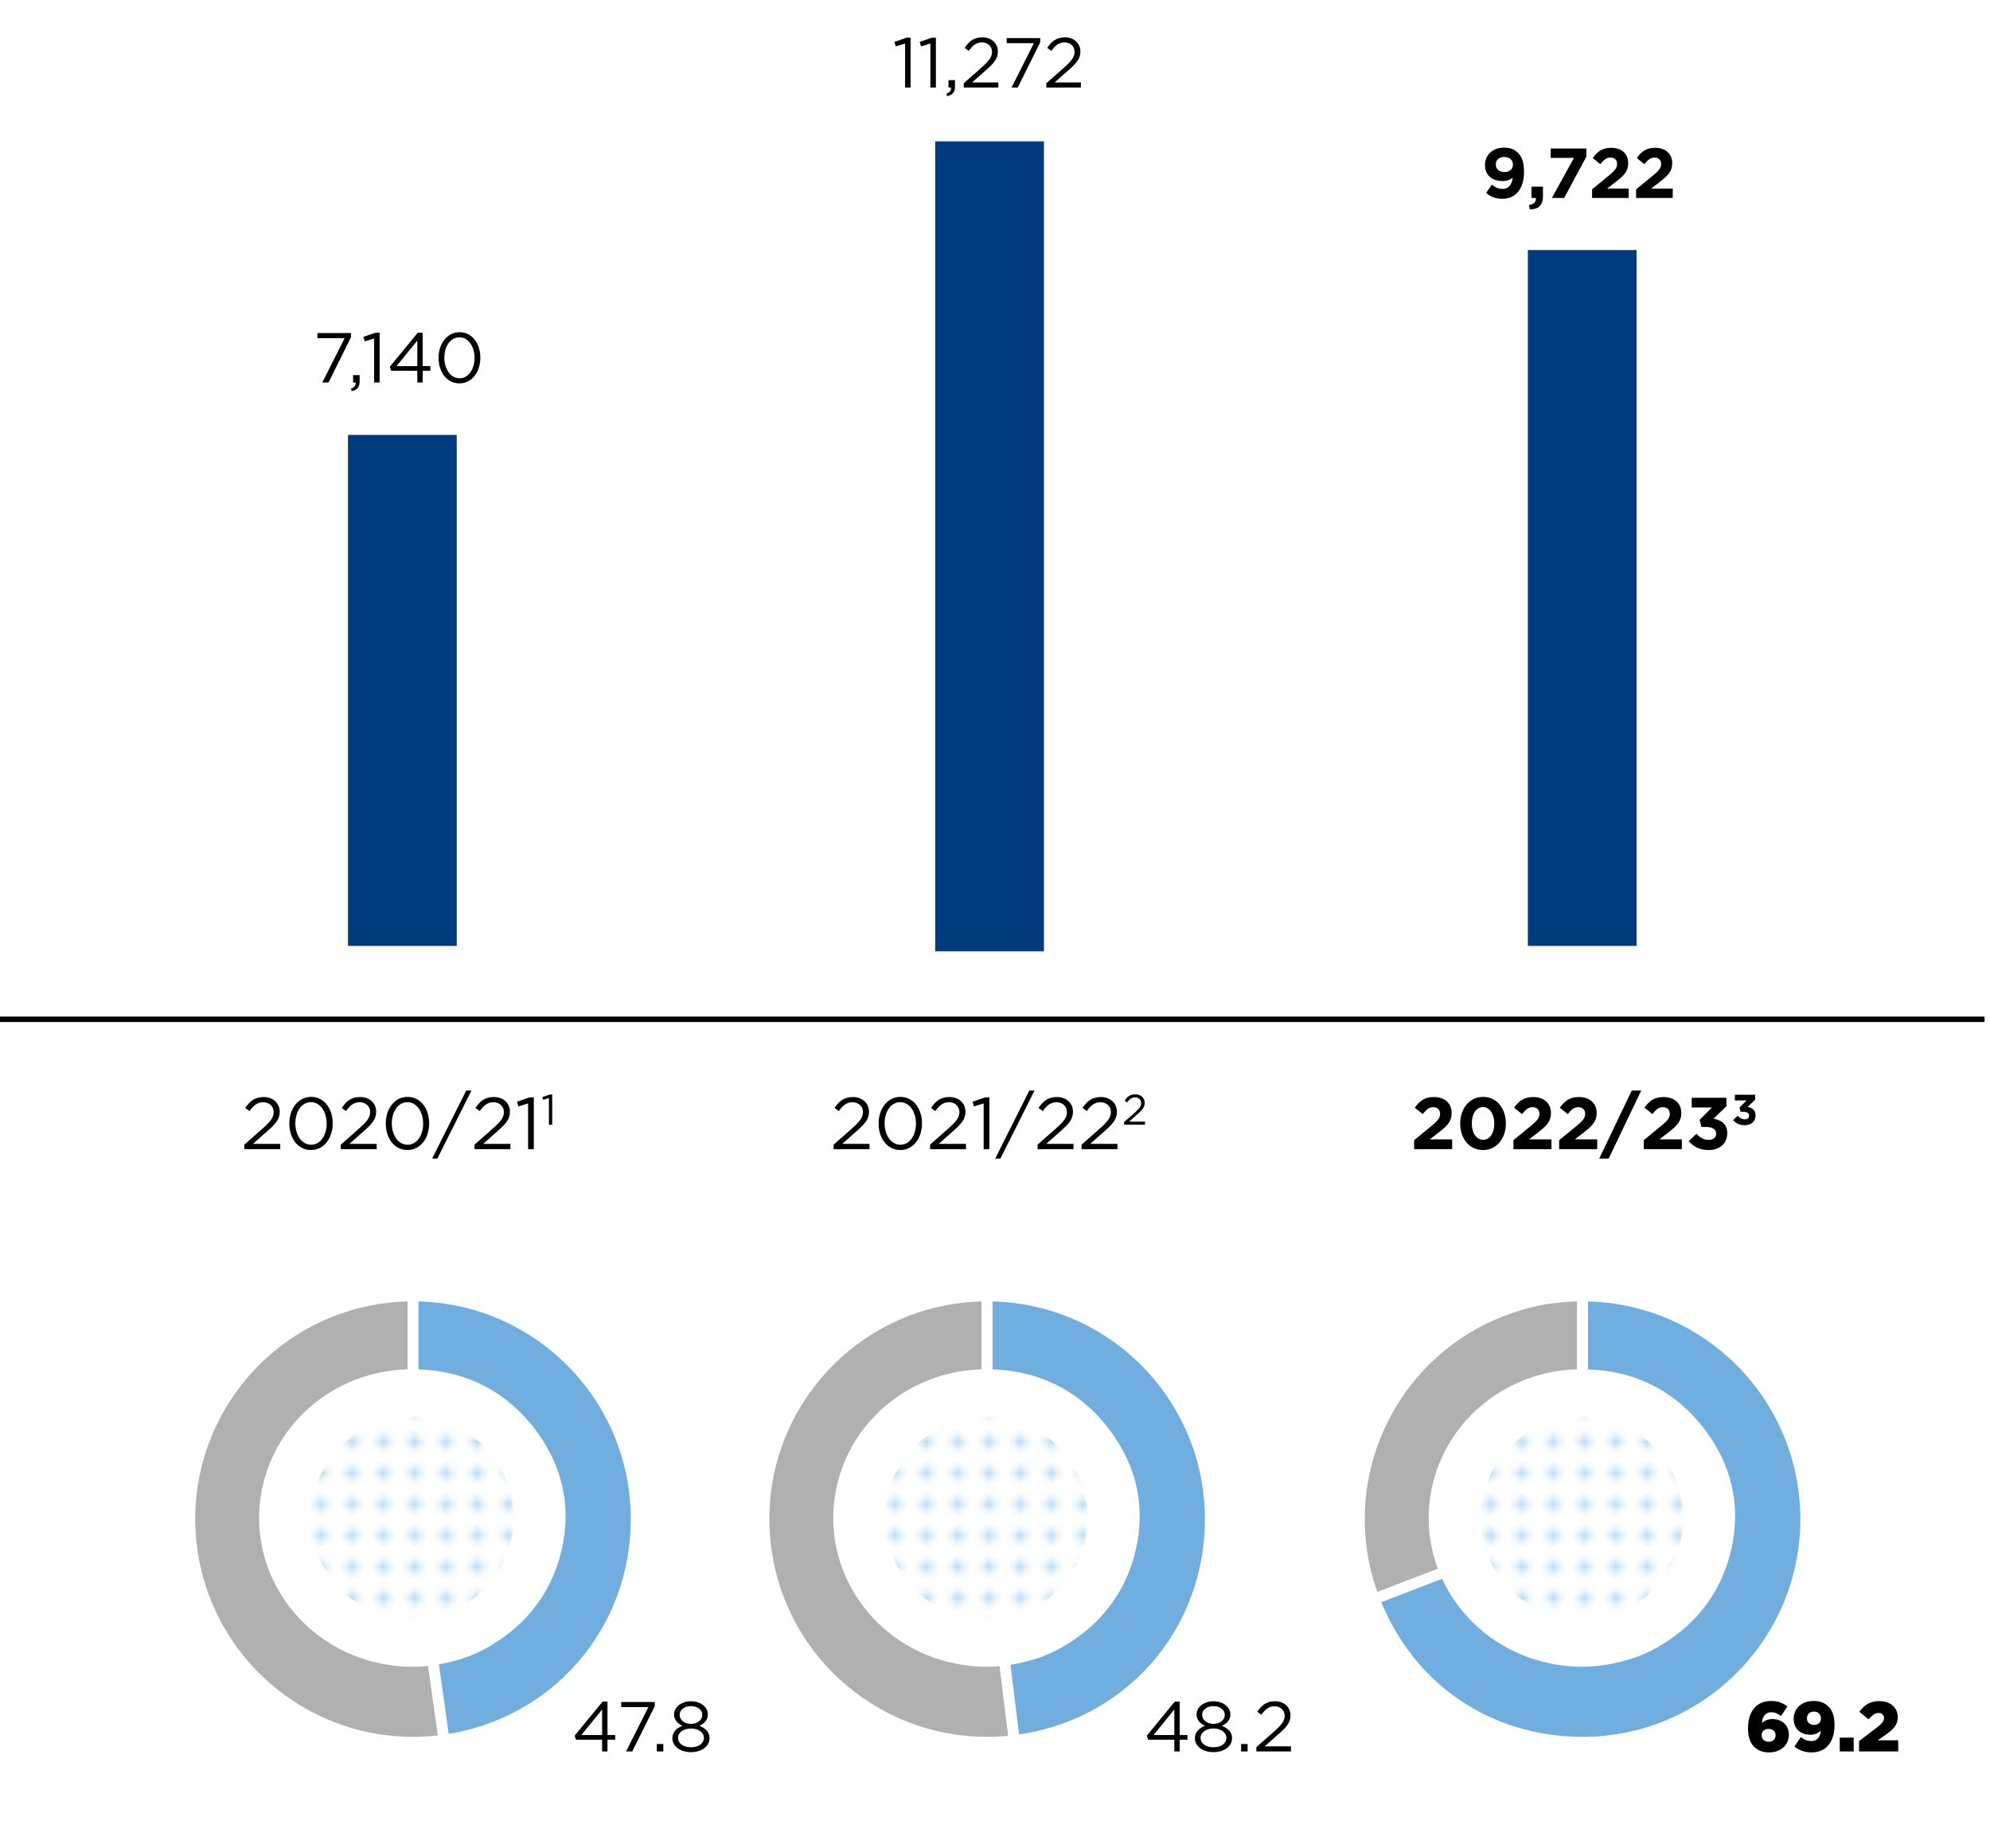
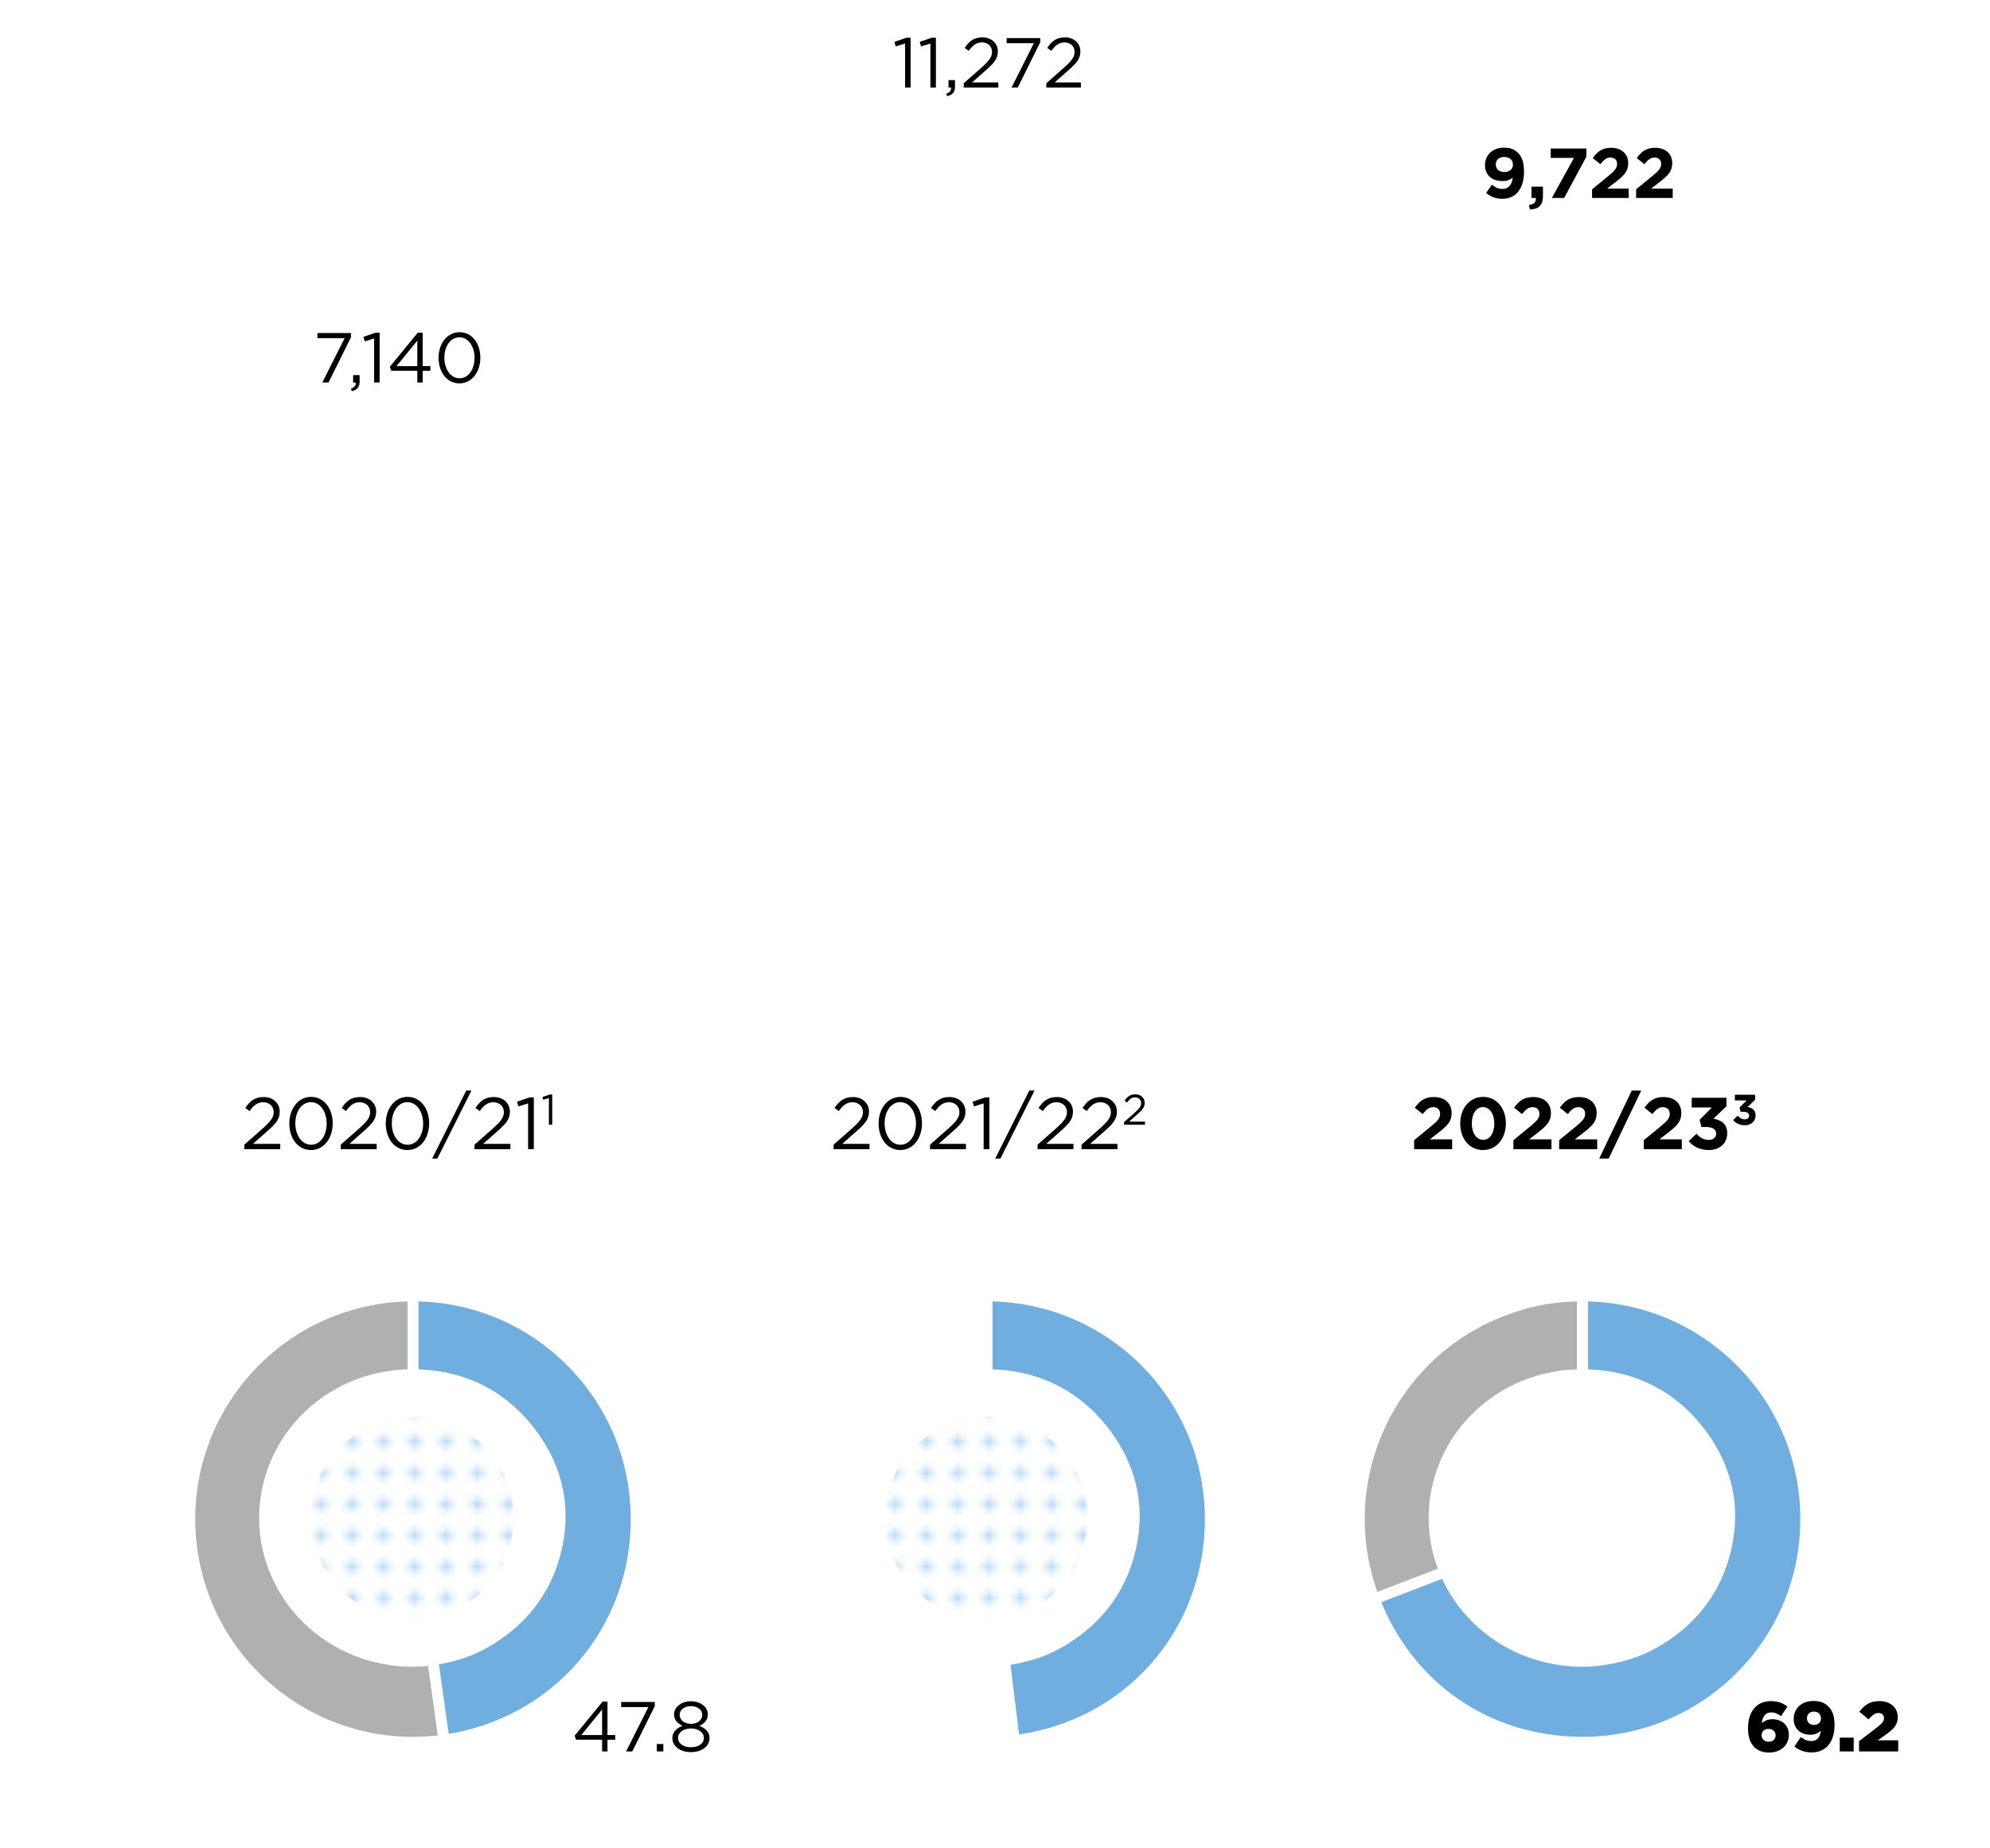
<svg xmlns="http://www.w3.org/2000/svg" xmlns:xlink="http://www.w3.org/1999/xlink" width="366" height="340" viewBox="0 0 366 340">
  <defs>
    <clipPath id="b">
      <circle cx="75.839" cy="279.24" r="18.643" fill="none" stroke-width="0" />
    </clipPath>
    <clipPath id="c">
      <circle cx="181.429" cy="279.24" r="18.643" fill="none" stroke-width="0" />
    </clipPath>
    <clipPath id="e">
      <circle cx="290.942" cy="279.24" r="18.643" fill="none" stroke-width="0" />
    </clipPath>
    <pattern id="a" data-name="New Pattern Swatch 1" x="0" y="0" width="10" height="10" patternTransform="translate(660.403 -3806.46) scale(1.151)" patternUnits="userSpaceOnUse" viewBox="0 0 10 10">
      <g stroke-width="0">
        <path fill="none" d="M0 0h10v10H0z" />
        <path fill="#fff" d="M0 0h10v10H0z" />
        <circle cx="7.5" cy="2.5" r="1" fill="#baddf6" />
        <circle cx="2.5" cy="2.5" r="1" fill="#baddf6" />
        <circle cx="7.5" cy="7.5" r="1" fill="#baddf6" />
        <circle cx="2.5" cy="7.5" r="1" fill="#baddf6" />
      </g>
    </pattern>
    <pattern id="d" data-name="New Pattern Swatch 1" patternTransform="translate(662.424 -3806.46) scale(1.151)" xlink:href="#a" />
    <pattern id="f" data-name="New Pattern Swatch 1" patternTransform="translate(668.369 -3806.46) scale(1.151)" xlink:href="#a" />
  </defs>
  <path d="M44.936 210.563l3.43-3.025c1.445-1.297 1.971-2.025 1.971-2.97 0-1.108-.878-1.81-1.904-1.81-1.08 0-1.782.567-2.539 1.62l-.783-.567c.851-1.27 1.742-2.011 3.403-2.011 1.702 0 2.93 1.135 2.93 2.674v.027c0 1.377-.729 2.226-2.39 3.672l-2.525 2.242h5.01v.973h-6.603v-.825zM53.211 206.688v-.027c0-2.646 1.58-4.889 4.011-4.889s3.97 2.215 3.97 4.862v.027c0 2.647-1.567 4.889-3.997 4.889-2.445 0-3.984-2.215-3.984-4.862zm6.873 0v-.027c0-2.066-1.133-3.916-2.89-3.916-1.768 0-2.875 1.809-2.875 3.889v.027c0 2.067 1.134 3.916 2.903 3.916 1.769 0 2.862-1.822 2.862-3.889zM62.675 210.563l3.43-3.025c1.445-1.297 1.972-2.025 1.972-2.97 0-1.108-.878-1.81-1.905-1.81-1.08 0-1.782.567-2.539 1.62l-.783-.567c.85-1.27 1.742-2.011 3.403-2.011 1.702 0 2.931 1.135 2.931 2.674v.027c0 1.377-.73 2.226-2.39 3.672l-2.526 2.242h5.01v.973h-6.603v-.825zM70.95 206.688v-.027c0-2.646 1.58-4.889 4.01-4.889 2.432 0 3.971 2.215 3.971 4.862v.027c0 2.647-1.566 4.889-3.997 4.889-2.444 0-3.983-2.215-3.983-4.862zm6.874 0v-.027c0-2.066-1.135-3.916-2.89-3.916-1.768 0-2.876 1.809-2.876 3.889v.027c0 2.067 1.134 3.916 2.902 3.916 1.77 0 2.864-1.822 2.864-3.889zM85.748 200.61h.959l-6.266 12.506h-.959l6.266-12.506zM87.272 210.563l3.43-3.025c1.445-1.297 1.971-2.025 1.971-2.97 0-1.108-.878-1.81-1.904-1.81-1.08 0-1.782.567-2.539 1.62l-.783-.567c.851-1.27 1.742-2.011 3.403-2.011 1.702 0 2.93 1.135 2.93 2.674v.027c0 1.377-.729 2.226-2.39 3.672l-2.525 2.242h5.01v.973h-6.603v-.825zM97.127 202.974l-1.782.554-.257-.865 2.309-.797h.783v9.522h-1.053v-8.414zM100.953 201.987l-1.04.323-.15-.504 1.347-.465h.456v5.55h-.613v-4.904zM153.316 210.563l3.43-3.025c1.445-1.297 1.972-2.025 1.972-2.97 0-1.108-.878-1.81-1.904-1.81-1.08 0-1.783.567-2.54 1.62l-.782-.567c.85-1.27 1.742-2.011 3.403-2.011 1.701 0 2.93 1.135 2.93 2.674v.027c0 1.377-.729 2.226-2.39 3.672l-2.525 2.242h5.01v.973h-6.604v-.825zM161.591 206.688v-.027c0-2.646 1.58-4.889 4.011-4.889s3.97 2.215 3.97 4.862v.027c0 2.647-1.566 4.889-3.996 4.889-2.445 0-3.985-2.215-3.985-4.862zm6.874 0v-.027c0-2.066-1.135-3.916-2.89-3.916-1.769 0-2.876 1.809-2.876 3.889v.027c0 2.067 1.134 3.916 2.903 3.916 1.77 0 2.863-1.822 2.863-3.889zM171.055 210.563l3.43-3.025c1.445-1.297 1.972-2.025 1.972-2.97 0-1.108-.877-1.81-1.905-1.81-1.08 0-1.782.567-2.538 1.62l-.783-.567c.85-1.27 1.741-2.011 3.403-2.011 1.702 0 2.93 1.135 2.93 2.674v.027c0 1.377-.728 2.226-2.39 3.672l-2.525 2.242h5.01v.973h-6.604v-.825zM180.91 202.974l-1.782.554-.256-.865 2.31-.797h.782v9.522h-1.053v-8.414zM189.308 200.61h.96L184 213.116h-.959l6.266-12.506zM190.833 210.563l3.43-3.025c1.445-1.297 1.97-2.025 1.97-2.97 0-1.108-.877-1.81-1.903-1.81-1.08 0-1.783.567-2.54 1.62l-.783-.567c.852-1.27 1.743-2.011 3.404-2.011 1.702 0 2.93 1.135 2.93 2.674v.027c0 1.377-.73 2.226-2.39 3.672l-2.526 2.242h5.011v.973h-6.603v-.825zM198.918 210.563l3.431-3.025c1.445-1.297 1.97-2.025 1.97-2.97 0-1.108-.876-1.81-1.902-1.81-1.082 0-1.783.567-2.54 1.62l-.783-.567c.85-1.27 1.743-2.011 3.404-2.011 1.7 0 2.93 1.135 2.93 2.674v.027c0 1.377-.73 2.226-2.39 3.672l-2.526 2.242h5.01v.973h-6.603v-.825zM206.735 206.411l2-1.764c.843-.756 1.15-1.18 1.15-1.732 0-.645-.512-1.055-1.11-1.055-.631 0-1.04.332-1.48.945l-.458-.33c.497-.74 1.016-1.173 1.985-1.173.992 0 1.709.662 1.709 1.558v.016c0 .803-.426 1.299-1.395 2.142l-1.472 1.307h2.922v.566h-3.851v-.48z" />
  <g>
    <path d="M260.084 209.74l3.146-2.579c1.175-.973 1.634-1.486 1.634-2.27 0-.796-.527-1.228-1.27-1.228-.73 0-1.228.404-1.93 1.27l-1.46-1.176c.932-1.27 1.838-1.957 3.526-1.957 1.957 0 3.254 1.146 3.254 2.916v.027c0 1.58-.81 2.363-2.484 3.66l-1.54 1.188h4.119v1.797h-6.996v-1.649zM268.561 206.688v-.027c0-2.742 1.702-4.889 4.214-4.889 2.498 0 4.185 2.12 4.185 4.862v.027c0 2.74-1.687 4.889-4.212 4.889s-4.187-2.121-4.187-4.862zm6.267 0v-.027c0-1.715-.838-3.012-2.08-3.012s-2.053 1.256-2.053 2.985v.027c0 1.729.824 3.012 2.08 3.012s2.053-1.27 2.053-2.985zM278.348 209.74l3.147-2.579c1.174-.973 1.633-1.486 1.633-2.27 0-.796-.526-1.228-1.268-1.228-.73 0-1.23.404-1.932 1.27l-1.458-1.176c.932-1.27 1.836-1.957 3.525-1.957 1.958 0 3.254 1.146 3.254 2.916v.027c0 1.58-.81 2.363-2.485 3.66l-1.539 1.188h4.118v1.797h-6.995v-1.649zM286.76 209.74l3.146-2.579c1.174-.973 1.634-1.486 1.634-2.27 0-.796-.527-1.228-1.27-1.228-.73 0-1.23.404-1.93 1.27l-1.46-1.176c.932-1.27 1.837-1.957 3.525-1.957 1.958 0 3.255 1.146 3.255 2.916v.027c0 1.58-.81 2.363-2.485 3.66l-1.54 1.188h4.119v1.797h-6.995v-1.649zM300.112 200.61h1.742l-5.982 12.506h-1.743l5.983-12.506zM302.324 209.74l3.146-2.579c1.176-.973 1.635-1.486 1.635-2.27 0-.796-.527-1.228-1.27-1.228-.729 0-1.228.404-1.931 1.27l-1.458-1.176c.931-1.27 1.837-1.957 3.524-1.957 1.958 0 3.255 1.146 3.255 2.916v.027c0 1.58-.81 2.363-2.485 3.66l-1.54 1.188h4.12v1.797h-6.996v-1.649zM310.585 209.915l1.432-1.363c.648.728 1.324 1.134 2.282 1.134.783 0 1.337-.447 1.337-1.148v-.027c0-.77-.688-1.202-1.85-1.202h-.864l-.324-1.324 2.255-2.267h-3.713v-1.783h6.387v1.566l-2.39 2.281c1.282.217 2.538.893 2.538 2.649v.025c0 1.783-1.296 3.094-3.402 3.094-1.702 0-2.877-.676-3.688-1.635zM318.755 206.034l.834-.795c.38.424.772.66 1.332.66.457 0 .779-.26.779-.668v-.015c0-.45-.402-.701-1.078-.701h-.504l-.19-.772 1.316-1.324h-2.166v-1.04h3.724v.915l-1.393 1.33c.748.127 1.48.52 1.48 1.543v.016c0 1.04-.756 1.804-1.984 1.804-.992 0-1.677-.394-2.15-.953z" />
  </g>
-   <path fill="none" stroke="#000" stroke-miterlimit="10" d="M-1 187.5h366" />
  <g fill-rule="evenodd" stroke="#fff" stroke-miterlimit="10" stroke-width="2">
    <path d="M75.963 279.438l5.713 40.652c-22.452 3.155-43.21-12.487-46.366-34.939-3.155-22.452 12.488-43.21 34.94-46.365 1.975-.278 3.717-.4 5.713-.4v41.052z" fill="#b0b0b0" />
    <path d="M75.963 279.438v-41.052c22.672 0 41.051 18.38 41.051 41.052 0 20.677-14.862 37.774-35.338 40.652l-5.713-40.652z" fill="#70aedf" />
  </g>
  <path d="M98.576 263.15c-5.546-7.42-13.335-11.276-22.77-11.276-13.525 0-25.05 9.233-27.63 22.134-2.966 14.829 7 29.187 22.259 32.07 3.891.734 7.345.705 11.223-.096 3.983-.823 6.955-2.079 10.292-4.35 5.552-3.777 9.289-8.964 11.043-15.326 2.281-8.273.764-16.227-4.416-23.157z" fill="#fff" />
  <g clip-path="url(#b)">
    <path d="M135.66 240.673c-15.209-20.932-36.567-31.815-62.44-31.815-37.083 0-68.685 26.05-75.76 62.453-8.134 41.841 19.192 82.354 61.034 90.487 10.67 2.074 20.141 1.991 30.773-.269 10.923-2.321 19.073-5.865 28.221-12.27 15.224-10.66 25.471-25.295 30.281-43.247 6.255-23.344 2.096-45.787-12.11-65.34z" fill="url(#a)" />
  </g>
  <g fill-rule="evenodd" stroke="#fff" stroke-miterlimit="10" stroke-width="2">
-     <path d="M181.552 279.438l5.003 40.746c-22.503 2.763-42.985-13.24-45.748-35.743-2.763-22.504 13.24-42.986 35.742-45.749 1.62-.199 3.37-.306 5.003-.306v41.052z" fill="#b0b0b0" />
    <path d="M181.552 279.438v-41.052c22.673 0 41.052 18.38 41.052 41.052 0 21.04-15.166 38.181-36.049 40.746l-5.003-40.746z" fill="#70aedf" />
  </g>
  <path d="M204.166 263.15c-5.546-7.42-13.335-11.276-22.77-11.276-13.525 0-25.05 9.233-27.63 22.134-2.966 14.829 7 29.187 22.259 32.07 3.89.734 7.345.705 11.222-.096 3.984-.823 6.956-2.079 10.293-4.35 5.551-3.777 9.289-8.964 11.043-15.326 2.28-8.273.764-16.227-4.417-23.157z" fill="#fff" />
  <g clip-path="url(#c)">
    <path d="M241.249 240.673c-15.208-20.932-36.566-31.815-62.44-31.815-37.083 0-68.684 26.05-75.76 62.453-8.133 41.841 19.193 82.354 61.034 90.487 10.67 2.074 20.142 1.991 30.773-.269 10.924-2.321 19.074-5.865 28.222-12.27 15.223-10.66 25.471-25.295 30.28-43.247 6.256-23.344 2.097-45.787-12.11-65.34z" fill="url(#d)" />
  </g>
  <g fill-rule="evenodd" stroke="#fff" stroke-miterlimit="10" stroke-width="2">
    <path d="M291.066 279.438l-38.325 14.711c-8.125-21.166 2.447-44.911 23.613-53.036 4.91-1.885 9.452-2.727 14.712-2.727v41.052z" fill="#b0b0b0" />
    <path d="M291.066 279.438v-41.052c22.672 0 41.052 18.38 41.052 41.052s-18.38 41.052-41.052 41.052c-17.412 0-32.085-10.085-38.325-26.34l38.325-14.712z" fill="#70aedf" />
  </g>
  <path d="M313.68 263.15c-5.546-7.42-13.336-11.276-22.771-11.276-13.524 0-25.05 9.233-27.63 22.134-2.966 14.829 7 29.187 22.26 32.07 3.89.734 7.345.705 11.222-.096 3.984-.823 6.956-2.079 10.292-4.35 5.552-3.777 9.29-8.964 11.043-15.326 2.281-8.273.765-16.227-4.416-23.157z" fill="#fff" />
  <g clip-path="url(#e)">
-     <path d="M350.762 240.673c-15.207-20.932-36.565-31.815-62.439-31.815-37.083 0-68.685 26.05-75.76 62.453-8.134 41.841 19.193 82.354 61.034 90.487 10.67 2.074 20.141 1.991 30.773-.269 10.923-2.321 19.073-5.865 28.222-12.27 15.223-10.66 25.47-25.295 30.28-43.247 6.256-23.344 2.096-45.787-12.11-65.34z" fill="url(#f)" />
-   </g>
+     </g>
  <g fill="#003b7e">
-     <path d="M281 46h20v128h-20zM172 26h20v149h-20zM64 80h20v94H64z" />
-   </g>
+     </g>
  <g>
    <path d="M63.385 62.2H58.38v-.936h6.176v.767l-4.135 8.333h-1.144l4.108-8.164zM64.543 71.495c.65-.233.922-.572.87-1.13h-.468v-1.366h1.196v1.17c0 1.054-.454 1.56-1.442 1.781l-.157-.455zM68.806 62.264l-1.716.534-.247-.832 2.224-.767h.754v9.165h-1.015v-8.1zM76.75 68.206h-4.797l-.26-.741 5.147-6.266h.898v6.15h1.417v.857h-1.417v2.158h-.989v-2.158zm0-.858v-4.693l-3.823 4.694h3.822zM80.662 65.84v-.026c0-2.549 1.521-4.706 3.86-4.706s3.823 2.132 3.823 4.68v.026c0 2.548-1.508 4.706-3.847 4.706-2.354 0-3.836-2.132-3.836-4.68zm6.618 0v-.026c0-1.989-1.093-3.77-2.782-3.77-1.703 0-2.77 1.742-2.77 3.744v.026c0 1.989 1.092 3.77 2.795 3.77s2.757-1.755 2.757-3.744zM166.465 8.005l-1.715.533-.248-.832 2.223-.768h.754v9.166h-1.014v-8.1zM171.119 8.005l-1.716.533-.247-.832 2.222-.768h.754v9.166h-1.013v-8.1zM174.043 17.235c.65-.234.923-.572.872-1.13h-.468v-1.366h1.195v1.17c0 1.053-.455 1.56-1.442 1.781l-.156-.455zM177.254 15.311l3.302-2.912c1.392-1.248 1.899-1.95 1.899-2.861 0-1.065-.845-1.742-1.833-1.742-1.04 0-1.716.547-2.445 1.56l-.754-.545c.82-1.222 1.678-1.937 3.277-1.937 1.638 0 2.821 1.092 2.821 2.574v.025c0 1.327-.702 2.145-2.3 3.538l-2.432 2.158h4.823v.935h-6.358v-.793zM190.15 7.94h-5.004v-.937h6.175v.767l-4.134 8.334h-1.145l4.109-8.164zM192.439 15.311l3.302-2.912c1.39-1.248 1.897-1.95 1.897-2.861 0-1.065-.844-1.742-1.832-1.742-1.04 0-1.717.547-2.444 1.56l-.755-.545c.82-1.222 1.678-1.937 3.277-1.937 1.638 0 2.82 1.092 2.82 2.574v.025c0 1.327-.701 2.145-2.3 3.538l-2.432 2.158h4.824v.935h-6.357v-.793z" />
    <g>
      <path d="M278.216 32.684c-.469.391-1.066.623-1.846.623-1.976 0-3.25-1.091-3.25-2.937v-.026c0-1.834 1.417-3.185 3.471-3.185 1.222 0 1.937.299 2.625.988.65.65 1.08 1.639 1.08 3.432v.025c0 2.951-1.391 4.967-3.978 4.967-1.326 0-2.223-.441-2.99-1.078l1.052-1.522c.664.534 1.223.78 1.99.78 1.378 0 1.768-1.287 1.846-2.067zm.04-2.392v-.026c0-.806-.6-1.39-1.6-1.39-.989 0-1.547.57-1.547 1.377v.025c0 .807.598 1.365 1.586 1.365s1.56-.57 1.56-1.351zM281.206 37.702c.897-.09 1.338-.545 1.274-1.287h-.807v-2.08h2.107v1.756c0 1.714-.859 2.404-2.405 2.431l-.17-.82zM289.487 29.044h-4.278v-1.729h6.553v1.508l-4.083 7.592h-2.261l4.069-7.371zM292.814 34.829l3.03-2.482c1.13-.936 1.573-1.43 1.573-2.184 0-.768-.507-1.184-1.222-1.184-.702 0-1.184.391-1.86 1.223l-1.404-1.133c.898-1.22 1.769-1.884 3.394-1.884 1.885 0 3.133 1.105 3.133 2.808v.026c0 1.521-.78 2.275-2.392 3.523l-1.482 1.144h3.964v1.729h-6.734v-1.586zM300.914 34.829l3.029-2.482c1.13-.936 1.572-1.43 1.572-2.184 0-.768-.507-1.184-1.222-1.184-.702 0-1.182.391-1.858 1.223l-1.404-1.133c.896-1.22 1.767-1.884 3.392-1.884 1.885 0 3.133 1.105 3.133 2.808v.026c0 1.521-.78 2.275-2.391 3.523l-1.482 1.144h3.965v1.729h-6.734v-1.586z" />
    </g>
    <g>
      <path d="M110.74 320.02h-4.797l-.26-.742 5.148-6.265h.897v6.149h1.417v.857h-1.417v2.159h-.988v-2.159zm0-.858v-4.693l-3.823 4.693h3.823zM119.255 314.014h-5.006v-.937h6.176v.768l-4.135 8.333h-1.143l4.108-8.164zM120.802 320.812h1.195v1.366h-1.195v-1.366zM123.662 319.733v-.025c0-1.08.78-1.847 1.872-2.236-.845-.39-1.56-1.04-1.56-2.093v-.027c0-1.404 1.444-2.405 3.108-2.405s3.106 1.001 3.106 2.405v.027c0 1.052-.715 1.703-1.56 2.093 1.078.403 1.871 1.143 1.871 2.222v.027c0 1.547-1.481 2.587-3.418 2.587s-3.42-1.053-3.42-2.575zm5.798-.025v-.027c0-1.013-1.053-1.729-2.379-1.729s-2.38.716-2.38 1.73v.026c0 .923.884 1.703 2.38 1.703 1.495 0 2.38-.78 2.38-1.703zm-.298-4.265v-.025c0-.898-.898-1.573-2.08-1.573-1.184 0-2.08.663-2.08 1.573v.025c0 .989.921 1.664 2.08 1.664 1.156 0 2.08-.675 2.08-1.664z" />
    </g>
    <g>
-       <path d="M215.981 320.018h-4.798l-.26-.74 5.149-6.265h.896v6.148h1.418v.857h-1.418v2.159h-.987v-2.159zm0-.857v-4.693l-3.822 4.693h3.822zM219.763 319.733v-.025c0-1.08.78-1.848 1.872-2.236-.844-.391-1.56-1.041-1.56-2.094v-.026c0-1.404 1.444-2.406 3.108-2.406s3.107 1.002 3.107 2.406v.026c0 1.052-.715 1.703-1.56 2.094 1.078.402 1.871 1.142 1.871 2.222v.026c0 1.547-1.481 2.588-3.418 2.588s-3.42-1.053-3.42-2.575zm5.799-.025v-.027c0-1.014-1.054-1.729-2.379-1.729-1.326 0-2.38.715-2.38 1.729v.027c0 .922.884 1.703 2.38 1.703 1.494 0 2.379-.781 2.379-1.703zm-.299-4.266v-.025c0-.897-.897-1.572-2.08-1.572s-2.08.662-2.08 1.572v.025c0 .989.922 1.664 2.08 1.664 1.156 0 2.08-.675 2.08-1.664zM228.265 320.811h1.196v1.366h-1.196v-1.366zM231.073 321.384l3.302-2.912c1.391-1.248 1.898-1.95 1.898-2.86 0-1.066-.845-1.742-1.833-1.742-1.04 0-1.716.545-2.444 1.56l-.754-.546c.82-1.223 1.678-1.938 3.276-1.938 1.638 0 2.822 1.092 2.822 2.574v.028c0 1.324-.703 2.144-2.301 3.535l-2.432 2.158h4.823v.935h-6.357v-.793z" />
-     </g>
+       </g>
    <g>
-       <path d="M322.612 321.32c-.677-.677-1.118-1.704-1.118-3.406v-.026c0-2.834 1.377-4.993 4.224-4.993 1.275 0 2.158.35 3.03 1.001l-1.183 1.768c-.56-.416-1.08-.689-1.808-.689-1.312 0-1.65 1.222-1.715 1.95.585-.455 1.182-.702 1.962-.702 1.6 0 3.003 1.014 3.003 2.834v.027c0 2.027-1.625 3.275-3.613 3.275-1.287 0-2.12-.39-2.782-1.04zm3.952-2.094v-.026c0-.663-.508-1.17-1.3-1.17s-1.262.494-1.262 1.157v.027c0 .663.495 1.182 1.288 1.182s1.274-.507 1.274-1.17zM334.884 318.368c-.56.52-1.222.741-1.937.741-1.755 0-3.055-1.104-3.055-2.885v-.027c0-2.002 1.547-3.302 3.627-3.302 1.326 0 2.106.365 2.795 1.053.663.663 1.092 1.703 1.092 3.38v.026c0 2.964-1.483 5.005-4.2 5.005-1.365 0-2.34-.428-3.185-1.079l1.184-1.741c.636.493 1.235.727 1.95.727 1.326 0 1.664-1.17 1.73-1.898zm.026-2.249v-.025c0-.703-.507-1.248-1.3-1.248s-1.275.533-1.275 1.234v.026c0 .69.508 1.197 1.301 1.197s1.274-.52 1.274-1.184zM338.368 319.642h2.56v2.536h-2.56v-2.536zM341.916 320.28l3.407-2.6c.844-.664 1.182-1.092 1.182-1.64 0-.584-.402-.935-1.027-.935-.61 0-1.092.365-1.807 1.183l-1.703-1.417c.975-1.26 1.95-1.95 3.705-1.95 1.99 0 3.355 1.183 3.355 2.9v.026c0 1.456-.755 2.21-2.107 3.184l-1.56 1.093h3.758v2.054h-7.202v-1.899z" />
+       <path d="M322.612 321.32c-.677-.677-1.118-1.704-1.118-3.406c0-2.834 1.377-4.993 4.224-4.993 1.275 0 2.158.35 3.03 1.001l-1.183 1.768c-.56-.416-1.08-.689-1.808-.689-1.312 0-1.65 1.222-1.715 1.95.585-.455 1.182-.702 1.962-.702 1.6 0 3.003 1.014 3.003 2.834v.027c0 2.027-1.625 3.275-3.613 3.275-1.287 0-2.12-.39-2.782-1.04zm3.952-2.094v-.026c0-.663-.508-1.17-1.3-1.17s-1.262.494-1.262 1.157v.027c0 .663.495 1.182 1.288 1.182s1.274-.507 1.274-1.17zM334.884 318.368c-.56.52-1.222.741-1.937.741-1.755 0-3.055-1.104-3.055-2.885v-.027c0-2.002 1.547-3.302 3.627-3.302 1.326 0 2.106.365 2.795 1.053.663.663 1.092 1.703 1.092 3.38v.026c0 2.964-1.483 5.005-4.2 5.005-1.365 0-2.34-.428-3.185-1.079l1.184-1.741c.636.493 1.235.727 1.95.727 1.326 0 1.664-1.17 1.73-1.898zm.026-2.249v-.025c0-.703-.507-1.248-1.3-1.248s-1.275.533-1.275 1.234v.026c0 .69.508 1.197 1.301 1.197s1.274-.52 1.274-1.184zM338.368 319.642h2.56v2.536h-2.56v-2.536zM341.916 320.28l3.407-2.6c.844-.664 1.182-1.092 1.182-1.64 0-.584-.402-.935-1.027-.935-.61 0-1.092.365-1.807 1.183l-1.703-1.417c.975-1.26 1.95-1.95 3.705-1.95 1.99 0 3.355 1.183 3.355 2.9v.026c0 1.456-.755 2.21-2.107 3.184l-1.56 1.093h3.758v2.054h-7.202v-1.899z" />
    </g>
  </g>
</svg>